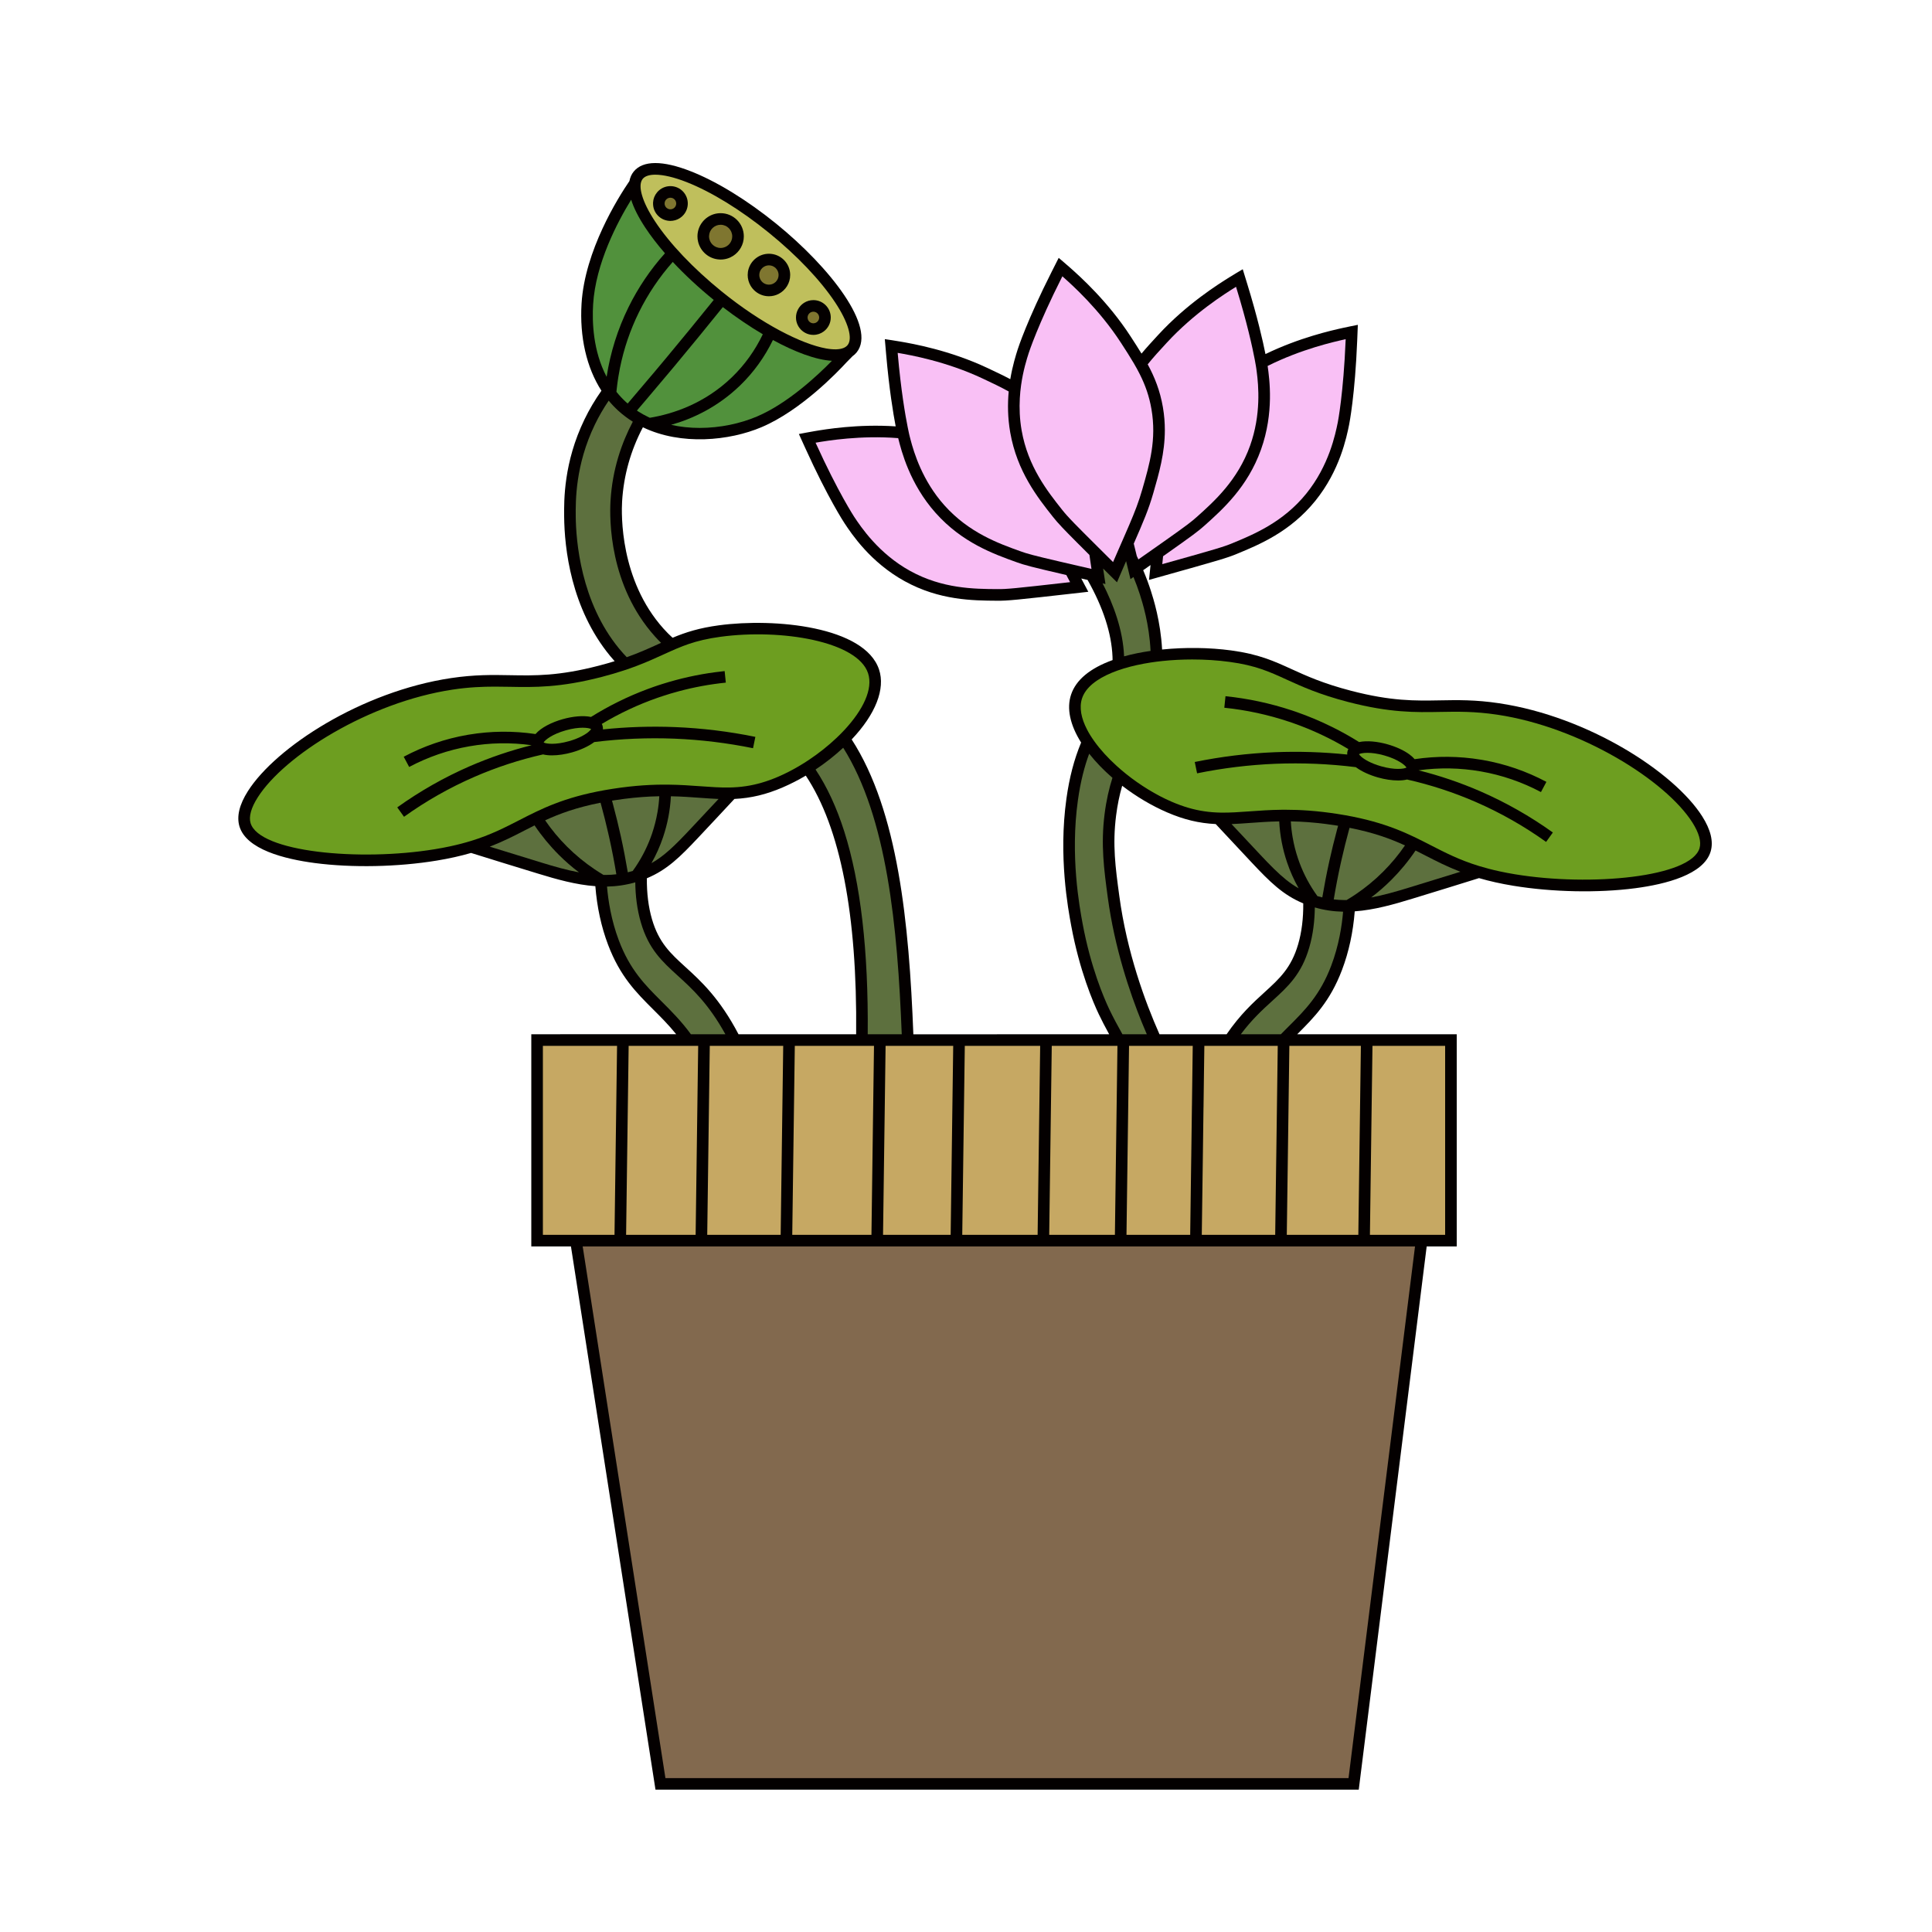
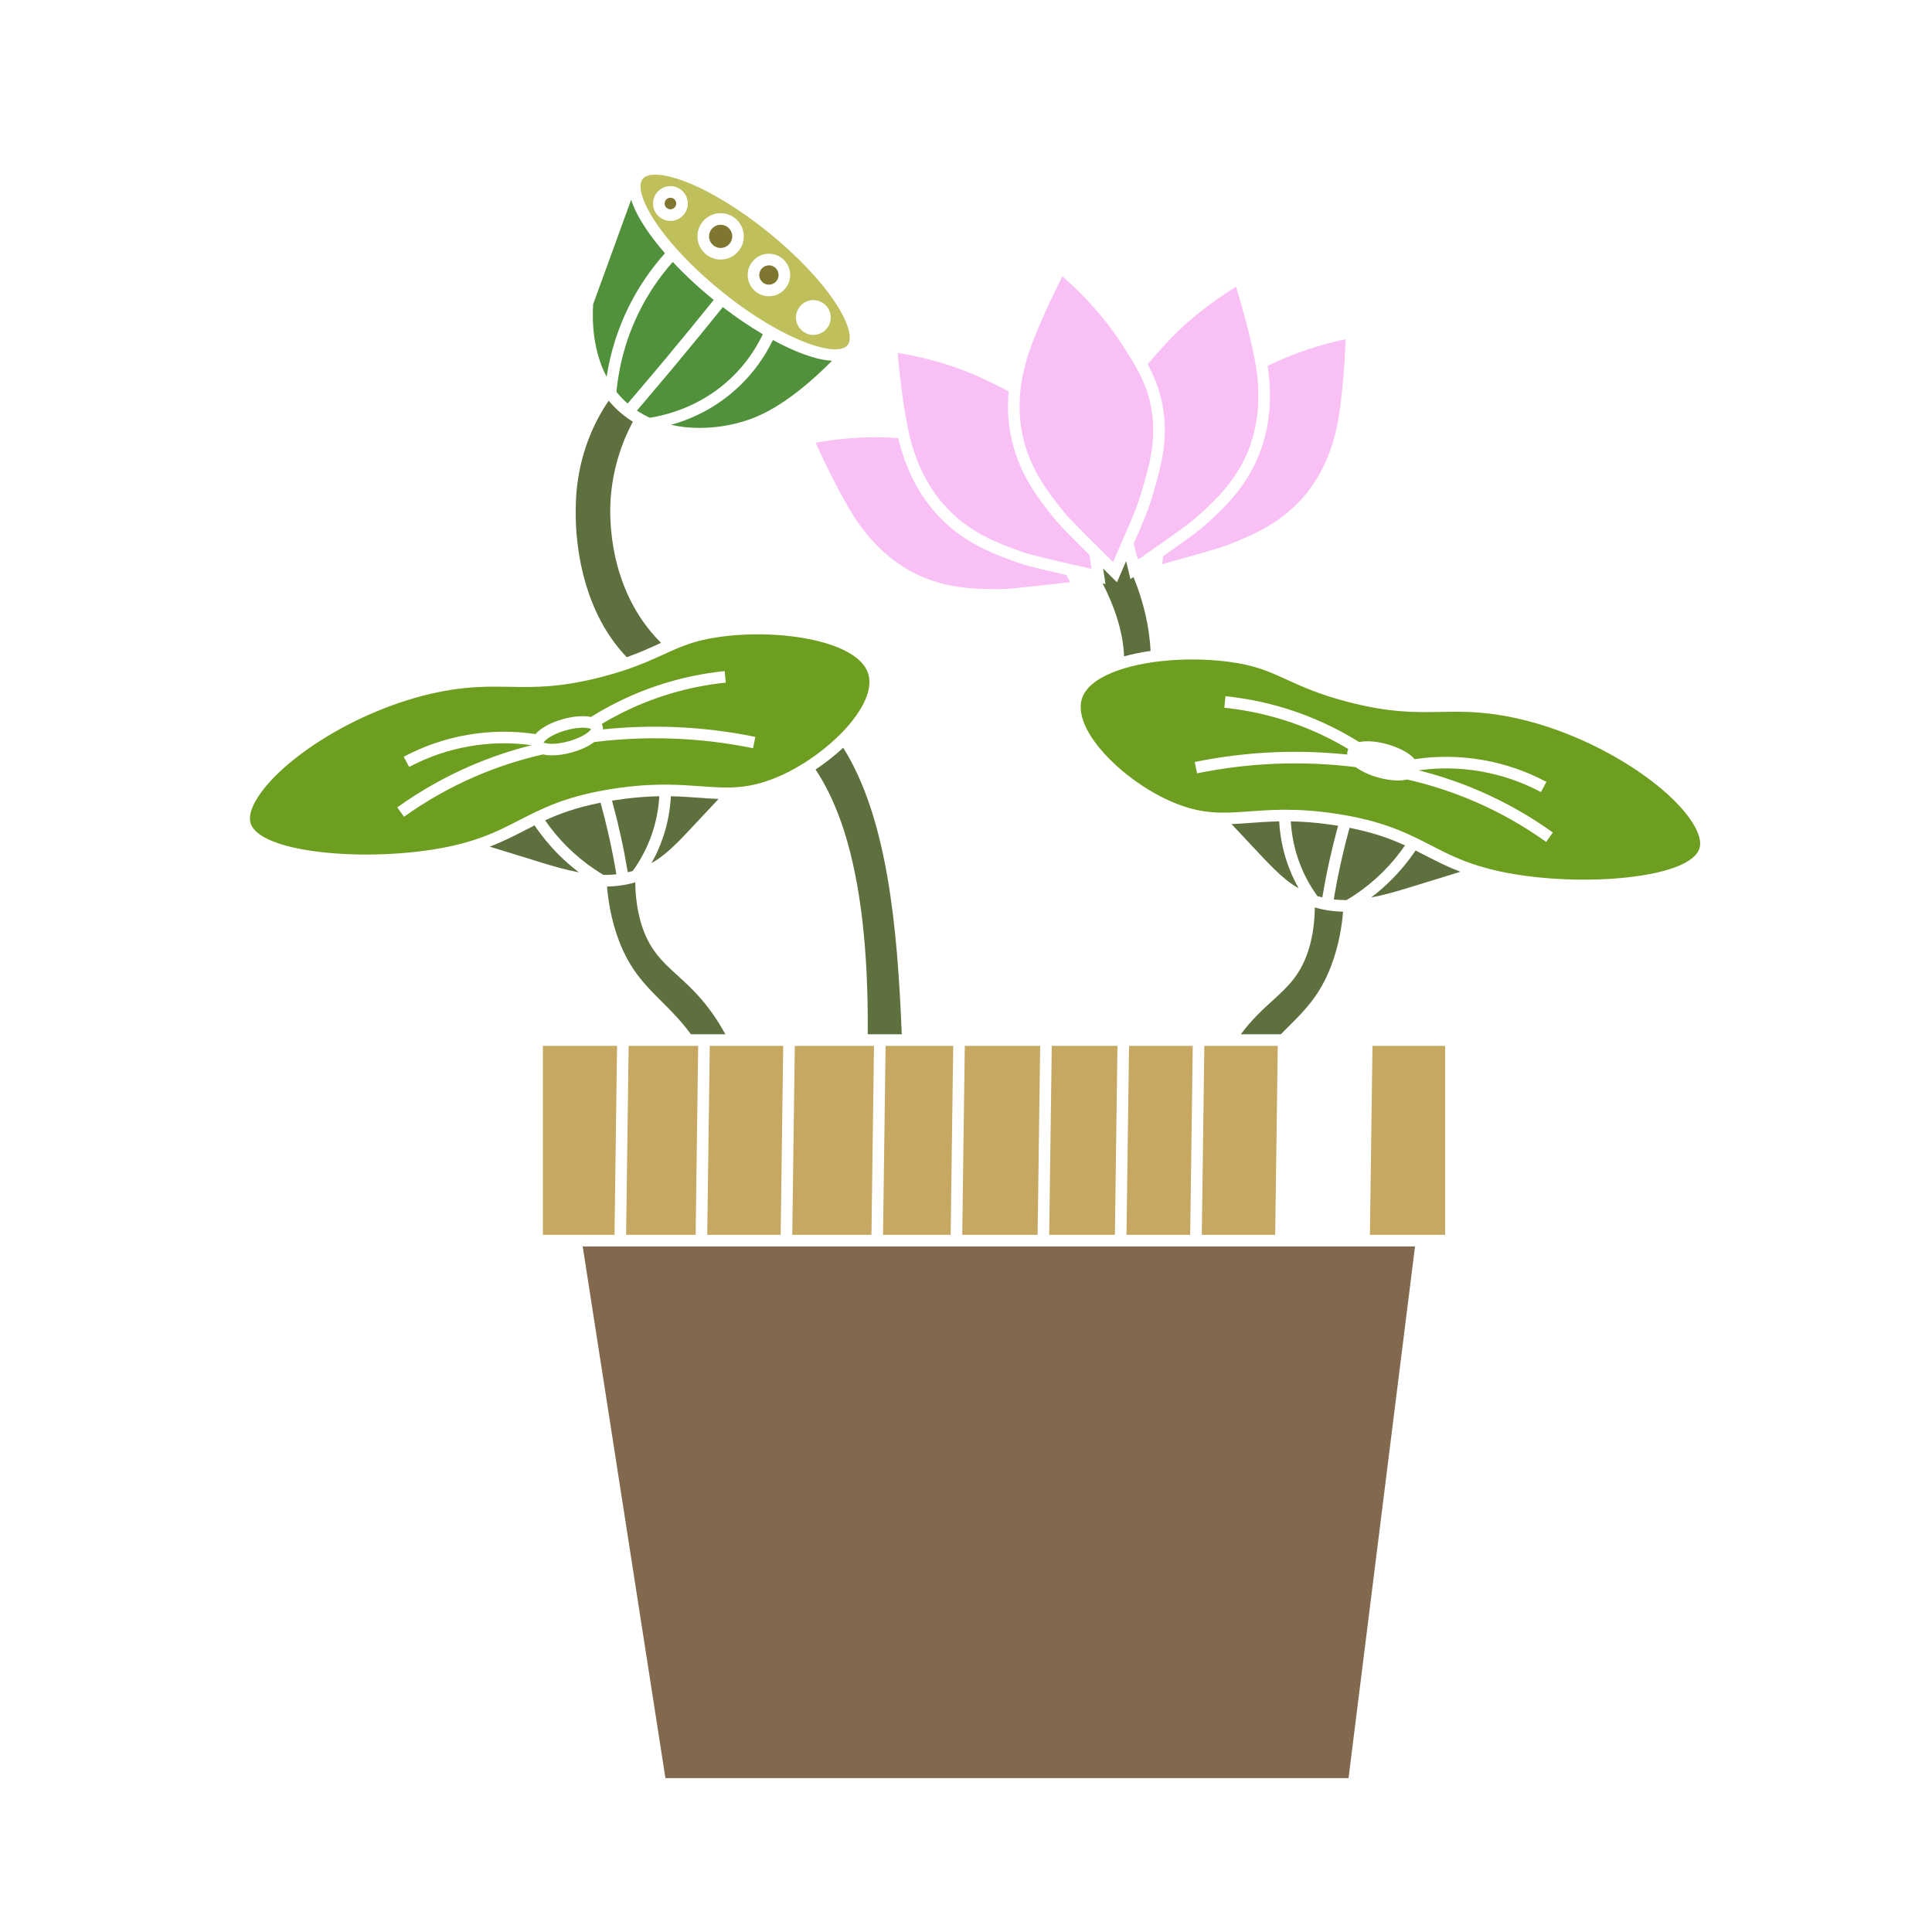
<svg xmlns="http://www.w3.org/2000/svg" version="1.1" x="0px" y="0px" viewBox="0 0 1000 1000" style="enable-background:new 0 0 1000 1000;" xml:space="preserve">
  <style type="text/css">
	.st0{fill:#040000;}
	.st1{fill:#5D703E;}
	.st2{fill:#C6A863;}
	.st3{fill:#6D9E20;}
	.st4{fill:#82694E;}
	.st5{fill:#F9C0F5;}
	.st6{fill:#BFBF5C;}
	.st7{fill:#7F7630;}
	.st8{fill:#51913C;}
</style>
  <g id="图层_1">
</g>
  <g id="图层_3">
    <g>
-       <path class="st0" d="M881.04,422.5c-14.44-22.71-58.73-51.54-105.11-58.5c-12.24-1.84-21.54-1.67-30.53-1.5    c-12.97,0.24-25.22,0.46-46.03-4.94c-14.55-3.78-23.22-7.74-30.87-11.23c-9.09-4.15-16.95-7.74-31.25-9.67    c-11.29-1.52-23.86-1.68-35.75-0.47c-0.79-14.65-4.53-26.37-5.82-30.41c-1.09-3.4-2.42-6.98-3.97-10.64    c1.33-0.93,2.6-1.82,3.81-2.67c-0.11,1.07-0.22,2.17-0.34,3.31l-0.45,4.38l4.24-1.19c32.68-9.15,36.15-10.18,41.2-12.27    c11.65-4.81,27.61-11.41,40.58-27.4c12.74-15.71,16.23-32.98,17.55-39.48c0.12-0.61,3.05-15.35,4.19-43.64l0.32-8.04l-3.74,0.75    c-1.02,0.2-2.47,0.5-4.21,0.89c-5.69,1.27-22.27,4.97-39.86,13.49c-1.35-6.78-4.15-19.13-9.4-36.22l-2.36-7.69l-3.28,1.95    c-0.89,0.53-2.16,1.29-3.67,2.24c-5.43,3.39-21.96,13.7-36.72,29.7c-3.07,3.33-6,6.51-8.73,9.77c-1.75-2.88-3.62-5.77-5.56-8.76    c-11.83-18.27-26.38-31.23-31.16-35.49c-1.33-1.18-2.45-2.15-3.24-2.82l-2.9-2.48l-3.63,7.18    c-12.77,25.26-17.39,39.56-17.58,40.16c-0.92,2.89-2.67,8.38-3.85,15.45c-3.74-1.98-7.66-3.83-11.74-5.75    c-19.69-9.28-38.88-12.62-45.19-13.71c-1.75-0.3-3.22-0.54-4.24-0.69l-3.77-0.57l0.7,8.02c1.56,17.83,3.62,30.34,4.92,37.13    c-19.55-1.3-36.35,1.52-42.12,2.49c-1.75,0.29-3.21,0.56-4.23,0.76l-3.75,0.71l3.33,7.33c11.69,25.78,19.95,38.33,20.3,38.86    c3.66,5.53,13.39,20.22,31.11,29.98c18.03,9.94,35.29,10.04,47.9,10.12c5.47,0.04,9.06-0.31,42.79-4.13l4.38-0.5l-2.07-3.89    c-0.55-1.03-1.08-2.03-1.58-2.99c1.05,0.24,2.14,0.49,3.27,0.75c8.05,14.24,12.39,27.59,12.9,39.72c0.02,0.59,0.04,1.18,0.04,1.76    c-11.7,4.24-18.93,10.24-21.48,17.86c-2.38,7.1-0.58,15.65,5.19,24.83c-3.65,8.79-6.07,18.08-7.61,29.07    c-4.17,29.83,0.84,56.88,2.49,65.77c4.33,23.35,11.4,39.74,14.24,45.71c1.49,3.13,3.3,6.63,5.4,10.45H472.75    c-2.23-57.49-7.85-115.34-31.92-152.62c12.37-13.05,17.52-26.16,14.15-36.22c-7.44-22.2-53.84-26.76-82.86-22.85    c-10.19,1.37-17.14,3.58-24,6.45c-1.59-1.44-3.16-3.03-4.7-4.74c-22.62-25.22-21.81-59.27-21.42-65.85    c0.8-13.39,4.41-26.29,10.76-38.36c19.8,9.54,44.81,6.99,61.42-0.06c20.25-8.59,39.21-28.36,44.08-33.67    c1.01-1.02,2.01-2.05,3.02-3.07c0.8-0.56,1.51-1.22,2.12-1.97c10.43-12.86-13.66-43.91-41.63-66.59    c-15.02-12.18-30.68-21.8-44.09-27.09C343,82.92,332.75,82.96,328,88.81c-1.11,1.37-1.85,3.02-2.21,4.91    c-5.88,8.6-23.09,35.96-24.78,63.43c-1.06,17.25,2.59,33.16,10.29,45.09c-3.34,4.72-6.28,9.69-8.76,14.82    c-10.81,22.3-10.62,41.92-10.54,50.3c0.16,16.34,3.46,47.45,23.81,72.17c0.76,0.92,1.53,1.82,2.33,2.7    c-2.61,0.81-5.31,1.57-8.15,2.31c-20.81,5.41-33.06,5.18-46.03,4.94c-8.99-0.17-18.28-0.33-30.53,1.5    c-46.38,6.96-90.67,35.79-105.11,58.5c-4.44,6.98-5.91,13.11-4.39,18.23c3.55,11.93,23.19,16.92,39.03,19    c19.29,2.53,42.9,2.06,63.16-1.28c6.41-1.06,12.21-2.35,17.7-3.95c10.35,3.26,22.17,6.88,34.66,10.7    c9.5,2.91,19.56,5.78,29.67,6.5c0.86,10.83,3.06,21.01,6.57,30.28c6.21,16.41,14.55,24.73,23.37,33.53    c3.93,3.92,7.95,7.93,11.91,12.83H275v109.82h20.52l43.76,281.18h364.01l35.16-281.18H754V535.34h-82.57    c8.76-8.74,17.04-17.05,23.21-33.35c3.51-9.27,5.72-19.44,6.57-30.28c10.11-0.72,20.17-3.59,29.67-6.5    c12.48-3.82,24.29-7.44,34.66-10.7c5.48,1.6,11.28,2.89,17.7,3.95c20.26,3.33,43.87,3.81,63.16,1.28    c15.84-2.08,35.47-7.07,39.03-19C886.95,435.61,885.48,429.48,881.04,422.5z M337.46,475.76c-1.83-6.3-2.72-13.41-2.64-21.17    c10.46-4.36,17.17-11,26.74-21.2c6.66-7.09,12.97-13.81,18.57-19.86c8.67-0.42,16.48-2.3,25.15-6.04    c3.91-1.69,7.87-3.71,11.79-6.03c17.9,26.9,26.67,71.9,26.07,133.88h-60.88c-9.79-18.71-19.56-27.61-27.45-34.79    C347.11,493.53,341.02,487.98,337.46,475.76z M577.69,422.13c0.69-5.43,1.72-10.51,3.15-15.42c7.3,5.6,15.27,10.33,23.26,13.78    c8.67,3.74,16.48,5.62,25.15,6.04c5.61,6.05,11.91,12.77,18.57,19.86c9.57,10.19,16.28,16.84,26.74,21.2    c0.08,7.76-0.81,14.87-2.64,21.17c-3.56,12.23-9.65,17.77-17.35,24.79c-5.94,5.41-12.64,11.51-19.69,21.79h-34.73    c-7.49-16.87-16.89-42.49-20.81-71.66C577.34,448.92,575.77,437.27,577.69,422.13z" />
      <g>
-         <path class="st1" d="M563.76,390.12c-2.37,6.41-4.45,14.15-5.84,24.12c-4.04,28.86,0.84,55.19,2.44,63.84     c4.21,22.65,11.03,38.47,13.76,44.22c2.03,4.25,4.45,8.78,6.86,13.04h12.61c-0.86-1.98-1.75-4.11-2.66-6.35     c-6.05-14.96-14.02-38.29-17.55-64.51c-1.96-14.59-3.66-27.19-1.65-43.1c0.92-7.26,2.35-13.38,4.07-18.78     C571.25,398.65,567.16,394.44,563.76,390.12z" />
        <path class="st1" d="M662.12,425.15c-5.51,0.1-10.43,0.46-15.11,0.8c-3.31,0.24-6.47,0.47-9.57,0.59     c4.49,4.81,9.4,10.04,14.75,15.74c5.33,5.68,9.47,9.84,13.45,13.04c2.17,1.75,4.3,3.2,6.54,4.46c-2.42-4.29-4.44-8.79-6.02-13.48     C663.85,439.44,662.49,432.35,662.12,425.15z" />
        <path class="st1" d="M698.18,429.75c-1.33,4.85-2.55,9.75-3.66,14.64c-0.21,0.86-0.4,1.73-0.59,2.59     c-1.35,6.13-2.56,12.36-3.58,18.55c1.73,0.2,3.46,0.31,5.19,0.33c0.49,0.01,0.98,0.01,1.47,0c1.56-0.93,3.1-1.9,4.6-2.91     c5.13-3.45,9.91-7.38,14.27-11.74c4.18-4.17,7.99-8.74,11.33-13.62c-7.63-3.5-16.3-6.67-28.68-9.11     C698.4,428.9,698.29,429.32,698.18,429.75z" />
        <path class="st1" d="M691.3,427.21c-6.9-1.08-13.01-1.65-18.52-1.92c-1.6-0.07-3.15-0.12-4.66-0.15c0.16,2.8,0.48,5.59,0.96,8.34     c0,0.01,0,0.02,0.01,0.03c0.62,3.61,1.52,7.17,2.69,10.65c0,0.01,0,0.01,0,0.02c0.03,0.07,0.05,0.13,0.07,0.2     c2.05,6.1,4.9,11.87,8.48,17.21v0.01c0.5,0.75,1.02,1.5,1.56,2.23c0.84,0.25,1.69,0.47,2.53,0.67     c1.06-6.27,2.28-12.59,3.65-18.81c1.19-5.37,2.5-10.76,3.94-16.1c0-0.01,0-0.02,0-0.02c0.19-0.72,0.39-1.44,0.59-2.15     c-0.36-0.06-0.72-0.12-1.09-0.18L691.3,427.21z" />
        <polygon class="st2" points="543.64,596.76 543.56,602.76 543.07,639.16 577.07,639.16 577.56,602.76 577.64,596.76      578.37,542.85 578.39,541.34 577.5,541.34 544.39,541.34    " />
        <path class="st1" d="M347.25,412.15c-0.37,7.2-1.73,14.3-4.04,21.15c-1.58,4.69-3.59,9.2-6.02,13.48     c6.33-3.55,11.76-8.72,19.99-17.5c5.35-5.7,10.26-10.93,14.75-15.74c-3.1-0.12-6.26-0.35-9.57-0.59     C357.68,412.61,352.76,412.25,347.25,412.15z" />
        <path class="st1" d="M311.19,416.75c-0.11-0.42-0.22-0.85-0.34-1.27h-0.01c-12.38,2.44-21.06,5.61-28.68,9.12     c3.35,4.88,7.16,9.45,11.33,13.61c4.36,4.35,9.14,8.28,14.27,11.73c1.51,1.02,3.04,1.99,4.61,2.92c0.49,0.01,0.97,0.01,1.46,0     c1.74-0.02,3.46-0.13,5.19-0.33c-1.02-6.19-2.23-12.42-3.58-18.55c-0.19-0.85-0.38-1.69-0.58-2.54v-0.01     C313.75,426.53,312.52,421.61,311.19,416.75z" />
        <polygon class="st2" points="498.55,602.76 498.06,639.16 537.07,639.16 537.56,602.76 537.64,596.76 538.39,541.34      499.38,541.34 498.63,596.76    " />
        <path class="st1" d="M737.85,442.85c-1.72-0.88-3.43-1.76-5.16-2.62h-0.01c-3.68,5.47-7.9,10.58-12.56,15.23     c-3.26,3.26-6.74,6.29-10.42,9.07c6.31-1.17,12.74-3.01,19.42-5.06c9.73-2.98,18.64-5.71,26.76-8.24     C749.03,448.59,743.4,445.7,737.85,442.85z" />
        <polygon class="st2" points="325.39,541.34 324.64,596.76 324.56,602.76 324.07,639.16 360.06,639.16 360.55,602.76      360.63,596.76 361.22,552.82 361.38,541.34 354.5,541.34    " />
        <path class="st1" d="M350.77,504.98c-8.07-7.35-15.04-13.7-19.07-27.55c-1.97-6.77-2.8-13.82-2.88-20.74     c-4.92,1.43-9.78,2.1-14.63,2.2c0.62,7.28,2.17,17.42,6.16,27.97c5.75,15.19,13.64,23.06,21.99,31.38     c5.06,5.05,10.23,10.2,15.28,17.1h17.84C366.71,519.48,358.29,511.82,350.77,504.98z" />
        <path class="st3" d="M879.68,439.01c0.99-3.33-0.29-7.92-3.7-13.29c-13.79-21.7-57.64-49.29-100.94-55.79     c-11.74-1.76-20.78-1.6-29.52-1.44c-12.81,0.24-26.05,0.48-47.65-5.13c-15.06-3.91-23.98-7.99-31.86-11.58     c-9.01-4.12-16.14-7.37-29.56-9.18c-6.26-0.85-12.81-1.26-19.34-1.26c-5.22,0-10.43,0.27-15.46,0.8     c-2.04,0.21-4.05,0.47-6.01,0.77c-4.95,0.76-9.64,1.79-13.91,3.08c-2.21,0.67-4.3,1.41-6.25,2.22c-7.9,3.27-13.55,7.68-15.4,13.2     c-1.59,4.75-0.46,10.36,2.57,16.19c1.03,2.01,2.3,4.04,3.76,6.07c3.1,4.34,7.07,8.68,11.59,12.77c1.56,1.41,3.18,2.79,4.85,4.14     c7.26,5.81,15.48,10.89,23.62,14.4c6.15,2.65,11.55,4.14,16.66,4.91c3,0.46,5.91,0.67,8.81,0.72c4.75,0.08,9.49-0.27,14.64-0.64     c5.17-0.37,10.63-0.77,16.83-0.84c0.63-0.01,1.26-0.01,1.9-0.01c7.61,0,16.33,0.52,26.91,2.16c1.44,0.22,2.85,0.46,4.21,0.7     c21.32,3.8,32.92,9.76,44.16,15.53c7.55,3.88,14.83,7.62,24.89,10.72c3.3,1.01,6.9,1.96,10.9,2.82c2.45,0.53,5.05,1.02,7.83,1.48     C823.45,458.99,875.21,454.02,879.68,439.01z M800.26,435.77c-11.38-8.15-23.64-15.11-36.45-20.68     c-11.42-4.97-23.35-8.87-35.51-11.61h-0.01c-1.4,0.34-2.97,0.49-4.65,0.49c-3.27,0-6.93-0.58-10.36-1.55     c-4.43-1.25-8.45-3.1-11.32-5.2c-0.06-0.04-0.11-0.08-0.17-0.13c0,0,0-0.01-0.01-0.01c-13.79-1.72-27.79-2.31-41.65-1.75     c-13.58,0.56-27.21,2.22-40.52,4.94l-1.21-5.87c13.63-2.79,27.58-4.5,41.48-5.06c12.45-0.5,25.01-0.1,37.44,1.2     c-0.07-0.74,0.03-1.37,0.17-1.85c0.1-0.35,0.23-0.68,0.39-0.99c-9.13-5.48-18.82-10.03-28.86-13.53     c-0.59-0.21-1.19-0.41-1.79-0.61c0,0-0.01,0-0.02,0c-10.86-3.64-22.12-6.07-33.51-7.24l0.04-0.4l0.57-5.57     c11.69,1.2,23.26,3.68,34.41,7.38c0.01,0,0.03,0.01,0.04,0.01c0.75,0.25,1.49,0.5,2.23,0.76c6.32,2.2,12.5,4.8,18.5,7.78h0.01     c4.79,2.36,9.45,4.98,13.97,7.81c4.09-0.87,9.61-0.28,14.65,1.15c4.43,1.25,8.46,3.09,11.33,5.19c1.18,0.86,2.08,1.71,2.76,2.51     c11.42-1.7,22.96-1.61,34.35,0.28c0.05,0,0.09,0.01,0.14,0.03c0.01-0.01,0.01-0.01,0.02,0c0.27,0.04,0.53,0.08,0.8,0.13     c11.5,2.01,22.56,5.81,32.89,11.31l-0.49,0.93l-2.33,4.36c-9.76-5.19-20.23-8.79-31.1-10.69c-10.69-1.87-21.53-2.06-32.27-0.57     c10.94,2.73,21.67,6.38,31.98,10.86c13.2,5.75,25.84,12.92,37.55,21.32L800.26,435.77z" />
        <path class="st3" d="M294.47,383.64c5.48-1.54,8.91-3.67,10.53-5.16l-0.02-0.12c0.05-0.01,0.11-0.01,0.16-0.02     c0.41-0.38,0.68-0.72,0.83-0.98c-1.28-0.71-5.98-1.36-13.09,0.65c-7.12,2.01-10.78,5.01-11.5,6.29     C282.66,385.01,287.35,385.65,294.47,383.64z" />
        <path class="st3" d="M243.89,435.23c10.06-3.1,17.34-6.84,24.89-10.72c11.25-5.77,22.85-11.73,44.16-15.53     c1.37-0.24,2.77-0.47,4.22-0.7c11.47-1.78,20.76-2.24,28.81-2.15c6.2,0.07,11.66,0.47,16.82,0.84c5.15,0.37,9.89,0.72,14.64,0.64     c2.9-0.05,5.81-0.26,8.81-0.72c5.11-0.77,10.51-2.26,16.66-4.91c3.54-1.53,7.1-3.35,10.59-5.41c1.73-1.01,3.44-2.09,5.12-3.21     c5.17-3.44,10.07-7.33,14.4-11.44c1.5-1.41,2.92-2.86,4.28-4.32c9.33-10.11,14.76-20.95,12-29.19     c-5.5-16.41-44.66-23.09-76.37-18.81c-6.71,0.9-11.84,2.17-16.43,3.72c-1.02,0.35-2.02,0.71-3,1.09     c-2.19,0.83-4.29,1.74-6.44,2.7c-1.21,0.54-2.43,1.09-3.69,1.67c-4.15,1.89-8.59,3.92-14.07,5.99c-2.01,0.76-4.15,1.52-6.48,2.28     c-3.36,1.11-7.09,2.21-11.3,3.31c-21.61,5.61-34.85,5.37-47.65,5.13c-2.54-0.04-5.11-0.09-7.76-0.09     c-6.47,0-13.44,0.28-21.77,1.53c-43.3,6.5-87.15,34.09-100.93,55.79c-3.42,5.37-4.7,9.96-3.71,13.29     c4.47,15.01,56.23,19.98,95.47,13.52c2.78-0.46,5.39-0.95,7.84-1.48C237,437.19,240.6,436.25,243.89,435.23z M209.12,422.77     l-3.5-4.87c11.72-8.4,24.35-15.57,37.55-21.32c10.32-4.48,21.06-8.13,31.99-10.86c-10.74-1.49-21.59-1.3-32.27,0.57     c-10.88,1.9-21.34,5.5-31.11,10.69l-2.32-4.36l-0.5-0.93c10.33-5.5,21.4-9.3,32.89-11.31c0.29-0.05,0.57-0.1,0.86-0.14     c11.43-1.91,23-2.01,34.47-0.3c2.85-3.34,8.44-6.12,14.07-7.7c5.04-1.43,10.56-2.02,14.65-1.15c4.53-2.83,9.2-5.45,13.99-7.81     c5.03-2.5,10.19-4.73,15.45-6.68c1.01-0.38,2.02-0.74,3.04-1.1c0.74-0.26,1.48-0.51,2.23-0.76c0.01,0,0.01,0,0.02-0.01     c0.79-0.26,1.58-0.51,2.38-0.76c8.89-2.8,18.03-4.83,27.27-6.05c1.59-0.22,3.19-0.41,4.79-0.57l0.16,1.57l0.41,4l0.04,0.4     c-8.18,0.84-16.29,2.32-24.22,4.44c-3.03,0.8-6.02,1.7-8.99,2.69c0.04,0.02,0.09,0.04,0.14,0.06c-0.15,0.01-0.3,0.03-0.45,0.05     c-0.6,0.2-1.2,0.4-1.8,0.61c-10.05,3.5-19.74,8.05-28.87,13.53c0.17,0.31,0.3,0.64,0.4,0.99c0.17,0.62,0.23,1.23,0.2,1.84     c12.41-1.3,24.96-1.69,37.4-1.19c13.9,0.56,27.86,2.27,41.48,5.06l-1.2,5.87c-13.31-2.72-26.95-4.38-40.52-4.94     c-13.87-0.56-27.87,0.03-41.66,1.75c-3.03,2.28-7.25,4.14-11.49,5.34c-3.44,0.97-7.09,1.55-10.37,1.55     c-1.68,0-3.26-0.15-4.66-0.49c-12.15,2.74-24.1,6.64-35.5,11.61C232.75,407.66,220.49,414.62,209.12,422.77z" />
        <polygon class="st4" points="631.53,645.16 625.52,645.16 611.12,645.16 605.12,645.16 403.64,645.16 397.62,645.16      384.01,645.16 378.01,645.16 301.6,645.16 344.42,920.34 698,920.34 732.41,645.16    " />
        <path class="st1" d="M318.08,414.21l-0.21,0.03c-0.37,0.06-0.74,0.12-1.1,0.18c0.02,0.01,0.02,0.03,0.02,0.05     c0.03,0.07,0.05,0.14,0.06,0.22c0.18,0.63,0.35,1.26,0.51,1.89v0.01c1.44,5.33,2.75,10.73,3.94,16.1     c1.37,6.21,2.59,12.53,3.65,18.81c0.84-0.19,1.69-0.42,2.53-0.67c0.54-0.73,1.06-1.48,1.56-2.23v-0.01     c3.58-5.34,6.43-11.11,8.49-17.21c0.01-0.04,0.02-0.07,0.04-0.11c0-0.01,0-0.01,0-0.02c1.18-3.53,2.1-7.14,2.73-10.79     c0.01-0.03,0.01-0.05,0.02-0.08c0.47-2.72,0.78-5.47,0.93-8.24c-1.51,0.03-3.06,0.08-4.66,0.15     C331.08,412.56,324.98,413.13,318.08,414.21z" />
        <path class="st5" d="M470.76,225.47c0.14,0.56,0.3,1.2,0.49,1.92c1.85,7.07,6.22,21.45,17.56,34.15     c12.69,14.22,28.11,19.76,39.37,23.8c3.51,1.26,6.3,2.06,20.09,5.27c2.25,0.53,4.8,1.12,7.7,1.79c0.84,0.19,1.7,0.39,2.6,0.59     c1.97,0.46,4.09,0.95,6.37,1.47c-0.18-1.2-0.35-2.35-0.51-3.46c-0.19-1.31-0.37-2.56-0.54-3.76c-2.52-2.51-4.66-4.64-6.48-6.47     c-3.45-3.46-5.78-5.84-7.49-7.64c-2.4-2.52-3.59-3.94-4.92-5.61c-7.83-9.88-18.56-23.41-22.11-43.69     c-1.34-7.67-1.37-14.88-0.79-21.21c-4.16-2.31-8.61-4.41-13.46-6.69c-18.96-8.93-37.55-12.17-43.66-13.23     c-0.12-0.02-0.23-0.04-0.34-0.06l0.03,0.38c1.68,19.09,3.92,31.99,5.17,38.19C470.39,223.99,470.75,225.43,470.76,225.47z" />
-         <path class="st3" d="M716.5,391.01c-7.12-2.01-11.81-1.36-13.09-0.65c0.15,0.27,0.42,0.6,0.83,0.98     c0.05,0.01,0.11,0.01,0.16,0.02l-0.02,0.12c1.62,1.49,5.05,3.62,10.53,5.16c7.11,2.01,11.81,1.37,13.09,0.65     C727.28,396.02,723.61,393.02,716.5,391.01z" />
        <path class="st5" d="M623.53,271.98c-3.31,2.96-5.86,4.91-21.52,15.93c-0.13,1.31-0.27,2.67-0.41,4.09     c28.45-7.96,31.76-8.97,36.29-10.84c11.06-4.57,26.2-10.83,38.21-25.63c11.81-14.57,15.09-30.79,16.33-36.89     c0.03-0.15,2.95-14.95,4.07-42.69l0.02-0.38c-0.11,0.02-0.23,0.05-0.34,0.07c-5.73,1.28-22.56,5.03-40.06,13.78     c0.02,0.09,0.03,0.15,0.03,0.18c0.92,6.57,3.36,24.01-3.45,43.07C645.78,252.05,632.92,263.57,623.53,271.98z" />
        <path class="st5" d="M586.88,188.06c-2-3.42-4.23-6.86-6.62-10.55c-11.39-17.58-25.49-30.14-30.12-34.26     c-0.08-0.08-0.17-0.16-0.25-0.23l-0.17,0.33c-12.53,24.78-17.18,39.14-17.22,39.28c-1.02,3.16-2.92,9.13-3.99,16.8     c-0.29,2.11-0.52,4.34-0.65,6.68c-0.28,5.13-0.1,10.77,0.94,16.69c3.28,18.78,13.47,31.61,20.9,40.99     c1.53,1.93,2.9,3.51,6.53,7.25c1.26,1.29,2.79,2.84,4.7,4.76c0.48,0.48,0.99,0.99,1.53,1.53c1.98,1.98,4.31,4.3,7.08,7.06     c1.96,1.95,4.15,4.12,6.58,6.54c1.19-2.73,2.27-5.23,3.27-7.51c0.39-0.89,0.76-1.74,1.13-2.57c0.06-0.13,0.11-0.26,0.17-0.39     c0.61-1.4,1.19-2.72,1.73-3.97c0.74-1.68,1.41-3.24,2.04-4.71c3-7.01,4.93-12,6.76-18.36c3.84-13.32,7.47-25.9,4.78-41.6     c-1.16-6.8-3.22-12.47-5.93-17.9v-0.01C589.09,191.94,588.02,190.01,586.88,188.06z" />
        <polygon class="st2" points="584.44,541.34 584.39,541.34 584.24,552.58 583.64,596.76 583.56,602.76 583.07,639.16      605.14,639.16 611.14,639.16 616.04,639.16 616.53,602.76 616.62,596.76 616.63,595.36 616.64,595.3 616.94,572.36      616.95,572.17 617.36,541.34 602.91,541.34 596.28,541.34    " />
        <path class="st1" d="M695.18,471.89c-4.85-0.1-9.7-0.77-14.63-2.2c-0.08,6.93-0.91,13.98-2.88,20.74     c-4.03,13.85-11,20.2-19.07,27.55c-5.1,4.64-10.61,9.66-16.36,17.36h20.72c1.36-1.4,2.73-2.75,4.08-4.1     c8.35-8.32,16.24-16.19,21.99-31.38C693.02,489.31,694.57,479.17,695.18,471.89z" />
        <polygon class="st2" points="631.8,639.16 660.04,639.16 660.53,602.76 660.62,596.76 661.3,545.99 661.36,541.34 657.38,541.34      638.08,541.34 631.03,541.34 623.37,541.34 623.16,556.45 622.99,569.42 622.94,573.18 622.93,573.19 622.62,596.76      622.54,602.76 622.04,639.16 625.79,639.16    " />
        <path class="st1" d="M595.53,336.91c-0.68-14.02-4.25-25.2-5.56-29.31c-0.97-3.02-2.09-6.02-3.29-8.93l-1.56,1.09l-1.03-4.29     c-0.43-1.76-0.83-3.44-1.22-5.03c-0.92,2.12-1.91,4.42-2.98,6.9l-1.74,4.05l-3.13-3.1c-1.42-1.41-2.77-2.75-4.04-4.01     c0.17,1.17,0.36,2.39,0.55,3.65l0.66,4.35l-1.49-0.34c5.66,10.99,10.56,24.21,11.12,37.69v0.09     C586.16,338.52,590.78,337.59,595.53,336.91z" />
        <path class="st1" d="M436.44,387.03c-4.33,4.04-9.18,7.86-14.31,11.27c5.95,8.95,10.91,19.65,14.86,32.06     c8.47,26.63,12.53,61.83,12.14,104.98h17.61C464.56,479.45,459.15,423.15,436.44,387.03z" />
        <path class="st6" d="M397.97,120.46c-14.55-11.81-29.65-21.1-42.5-26.17c-6.49-2.56-12.14-3.87-16.29-3.87     c-3.08,0-5.34,0.72-6.52,2.17c-0.14,0.18-0.27,0.37-0.38,0.57c-1,1.74-0.97,4.44,0,7.81c1.08,3.81,3.38,8.48,6.75,13.59     c7.61,11.53,19.82,24.38,34.38,36.19c21.09,17.11,41.62,27.34,54.12,29.6c3.87,0.7,6.98,0.63,9.09-0.24     c0.88-0.36,1.58-0.86,2.1-1.5c2.77-3.41,0.33-11.83-6.36-21.96C424.74,145.11,412.53,132.26,397.97,120.46z M353.87,111.15     c-0.26,0.31-0.55,0.61-0.86,0.89c-1.36,1.22-3.02,1.98-4.79,2.21c-0.4,0.06-0.8,0.09-1.2,0.09c-0.17,0-0.34-0.01-0.51-0.02     c-2.4-0.13-4.61-1.19-6.21-2.98c-1.4-1.56-2.19-3.51-2.27-5.58c-0.03-0.31-0.03-0.61-0.01-0.92c0.1-1.93,0.81-3.74,2.03-5.2     c0.28-0.36,0.6-0.69,0.95-1.01c3.69-3.31,9.4-3,12.71,0.7C356.74,102.72,356.73,107.78,353.87,111.15z M379.44,132.46     c-1.86,1.19-4.07,1.88-6.44,1.88c-0.24,0-0.47-0.01-0.71-0.03c-5.31-0.3-9.71-4.1-10.94-9.12c-0.23-0.91-0.35-1.87-0.35-2.85     c0-1.59,0.31-3.12,0.88-4.51c1.79-4.39,6.1-7.49,11.12-7.49c6.62,0,12,5.38,12,12C385,126.58,382.78,130.32,379.44,132.46z      M403.03,152.12c-1.51,0.78-3.21,1.22-5.03,1.22c-1.26,0-2.48-0.22-3.61-0.61c-2.53-0.88-4.64-2.66-5.95-4.96     c-0.91-1.6-1.44-3.46-1.44-5.43c0-1.11,0.16-2.17,0.47-3.18c1.37-4.52,5.57-7.82,10.53-7.82c6.07,0,11,4.93,11,11     C409,146.59,406.57,150.29,403.03,152.12z M426.36,171.56c-1.49,1.12-3.35,1.78-5.36,1.78c-0.76,0-1.49-0.09-2.2-0.27     c-2.66-0.67-4.85-2.53-5.98-4.98c-0.53-1.14-0.82-2.41-0.82-3.75c0-1.42,0.33-2.77,0.93-3.97c1.46-2.98,4.53-5.03,8.07-5.03     c4.97,0,9,4.03,9,9C430,167.29,428.57,169.92,426.36,171.56z" />
-         <path class="st7" d="M421,161.34c-1.65,0-3,1.34-3,3c0,0.09,0,0.18,0.02,0.27c0.13,1.53,1.42,2.73,2.98,2.73     c0.09,0,0.18,0,0.27-0.02c1.53-0.13,2.73-1.42,2.73-2.98C424,162.68,422.66,161.34,421,161.34z" />
        <path class="st7" d="M347,102.34c-0.71,0-1.43,0.25-2,0.76c-0.13,0.11-0.24,0.24-0.35,0.37c-0.38,0.48-0.61,1.07-0.64,1.7     c-0.05,0.8,0.22,1.57,0.76,2.17c1.1,1.23,3,1.33,4.24,0.23c0.09-0.08,0.18-0.17,0.25-0.26c0.99-1.12,1-2.83-0.02-3.98     C348.65,102.67,347.83,102.34,347,102.34z" />
        <path class="st1" d="M271.52,429.85c-5.54,2.85-11.18,5.74-18.02,8.38c8.12,2.53,17.02,5.26,26.75,8.24     c6.67,2.05,13.11,3.89,19.42,5.06c-3.68-2.78-7.16-5.81-10.42-9.07c-4.66-4.65-8.88-9.77-12.56-15.24     C274.96,428.09,273.25,428.96,271.52,429.85z" />
        <path class="st7" d="M398,137.34c-2.75,0-5,2.24-5,5c0,0.59,0.1,1.15,0.3,1.67c0.59,1.7,2.09,2.98,3.91,3.26     c0.26,0.05,0.52,0.07,0.79,0.07c2.76,0,5-2.25,5-5C403,139.58,400.76,137.34,398,137.34z" />
-         <polygon class="st2" points="703.64,596.76 704.39,541.34 667.37,541.34 666.62,596.76 666.54,602.76 666.04,639.16      703.07,639.16 703.56,602.76    " />
        <polygon class="st2" points="739.21,639.16 748,639.16 748,541.34 710.39,541.34 709.64,596.76 709.56,602.76 709.07,639.16      733.16,639.16    " />
-         <path class="st8" d="M307,157.52c-0.56,9.17-0.05,24.18,6.99,37.52c1.92-12.55,5.72-24.64,11.32-36.03     c4.98-10.11,11.32-19.49,18.87-27.92c-3.91-4.5-7.33-8.95-10.16-13.23c-3.55-5.37-6-10.23-7.33-14.49     C319.52,115.04,308.3,136.38,307,157.52z" />
+         <path class="st8" d="M307,157.52c-0.56,9.17-0.05,24.18,6.99,37.52c1.92-12.55,5.72-24.64,11.32-36.03     c4.98-10.11,11.32-19.49,18.87-27.92c-3.91-4.5-7.33-8.95-10.16-13.23c-3.55-5.37-6-10.23-7.33-14.49     z" />
        <polygon class="st2" points="300.66,639.16 318.07,639.16 318.56,602.76 318.64,596.76 319.39,541.34 281,541.34 281,639.16      294.59,639.16    " />
        <path class="st7" d="M373,116.34c-3.23,0-5.87,2.56-5.99,5.77c-0.01,0.07-0.01,0.15-0.01,0.23c0,3.3,2.69,6,6,6     c0.45,0,0.9-0.05,1.32-0.15c2.68-0.6,4.68-3,4.68-5.85C379,119.03,376.31,116.34,373,116.34z" />
        <polygon class="st2" points="451.55,602.76 451.63,596.76 451.9,576.67 451.98,570.65 452.38,541.34 449.04,541.34      443.05,541.34 411.39,541.34 410.64,596.76 410.56,602.76 410.07,639.16 451.06,639.16    " />
        <path class="st8" d="M349.31,189.26c-0.75,0.9-1.51,1.8-2.27,2.71c-4.13,4.94-8.31,9.9-12.51,14.83c0,0.01-0.01,0.02-0.02,0.03     c-1.62,1.9-3.23,3.8-4.85,5.68c0.27,0.19,0.55,0.37,0.82,0.54c1.69,1.07,3.44,2.04,5.24,2.89c0.22,0.1,0.42,0.2,0.64,0.3     c0,0,0,0,0.01,0c11.63-1.93,28.18-7.16,42.55-21.06c6.55-6.34,11.9-13.79,15.91-22.16c-6.94-4.09-13.97-8.89-20.7-14.06     C365.97,169.09,357.64,179.27,349.31,189.26z" />
        <path class="st1" d="M340.87,333.32c0.43-0.2,0.87-0.4,1.29-0.59c-1.06-1.04-2.13-2.16-3.21-3.36     c-23.6-26.32-23.52-60.39-22.94-70.21c0.97-16.36,5.84-30.11,11.53-40.89c-2.65-1.65-5.18-3.55-7.56-5.72     c-1.8-1.65-3.45-3.38-4.92-5.17c-2.68,3.94-5.06,8.05-7.12,12.3c-10.19,21.04-10.01,39.67-9.94,47.63     c0.12,12.52,2.55,44.24,22.45,68.41c1.3,1.58,2.62,3.06,3.96,4.44C331.05,337.8,336.15,335.47,340.87,333.32z" />
        <path class="st8" d="M348.22,135.57c-7,7.9-12.88,16.66-17.53,26.09c-4.53,9.2-7.81,18.88-9.82,28.9     c-0.29,1.4-0.54,2.8-0.76,4.22c-0.07,0.37-0.13,0.74-0.18,1.11c-0.11,0.63-0.2,1.27-0.28,1.91c-0.05,0.29-0.09,0.59-0.12,0.89     c-0.05,0.37-0.1,0.75-0.14,1.13c-0.08,0.59-0.13,1.18-0.2,1.78c-0.01,0.05-0.02,0.09-0.02,0.14c-0.04,0.36-0.07,0.71-0.1,1.07     c1.47,1.85,3.12,3.63,4.96,5.31c0.28,0.26,0.56,0.51,0.85,0.75c4.69-5.47,9.38-11,14.03-16.53c1.29-1.54,2.58-3.08,3.85-4.61     c0.66-0.77,1.3-1.54,1.94-2.31c8.3-9.96,16.6-20.1,24.72-30.18C361.59,148.88,354.41,142.2,348.22,135.57z" />
        <polygon class="st2" points="384.01,639.16 398.05,639.16 404.05,639.16 404.07,639.16 404.07,638.79 404.08,638.63      404.24,626.61 404.24,626.55 404.56,602.76 404.64,596.76 405.39,541.34 385.24,541.34 378.58,541.34 367.38,541.34      367.24,551.45 367.04,566.56 367.04,566.66 366.63,596.76 366.55,602.76 366.06,639.16 378.02,639.16    " />
        <path class="st5" d="M650.21,190.43c-0.01-0.04-0.22-1.52-0.75-4.32c-1.19-6.22-3.95-19-9.58-37.3l-0.11-0.36     c-0.1,0.06-0.19,0.12-0.29,0.18c-5.26,3.28-21.28,13.28-35.48,28.68c-3.64,3.94-6.97,7.56-9.95,11.27     c3.59,6.64,6.4,13.64,7.87,22.23c0.7,4.1,1,8.02,1,11.79c0,11.89-3,22.32-5.93,32.48c-2.5,8.7-5.13,14.82-10.16,26.31     c0.49,1.99,1.02,4.12,1.58,6.43c0.27,0.57,0.55,1.15,0.82,1.73c2.6-1.82,4.94-3.46,7.07-4.96c2.43-1.71,4.58-3.22,6.47-4.55     c11.68-8.24,13.97-10.03,16.75-12.53c8.92-7.98,21.12-18.91,27.53-36.86c5.73-16.05,4.37-31.05,3.42-38.28     C650.38,191.64,650.29,190.99,650.21,190.43z" />
        <path class="st5" d="M464.91,226.78c-19.54-1.54-36.62,1.32-42.43,2.3c-0.11,0.02-0.22,0.04-0.34,0.06l0.16,0.34     c11.47,25.28,19.75,37.9,19.83,38.02c3.45,5.19,12.59,18.99,29.01,28.04c16.69,9.2,33.07,9.3,45.04,9.38     c4.94,0.04,8.36-0.28,37.7-3.6c-0.68-1.28-1.32-2.51-1.94-3.69c-18.53-4.29-21.62-5.14-25.79-6.64     c-11.86-4.26-28.11-10.09-41.82-25.45c-13.47-15.09-17.77-32.18-19.39-38.61C464.93,226.9,464.92,226.85,464.91,226.78z" />
        <polygon class="st2" points="492.55,602.76 492.63,596.76 493.38,541.34 472.97,541.34 466.96,541.34 458.38,541.34      457.99,570.34 457.91,576.36 457.63,596.76 457.55,602.76 457.06,639.16 492.06,639.16    " />
        <path class="st8" d="M383.09,199.49c-11.68,11.3-24.68,17.28-35.73,20.41c4.85,1.09,9.84,1.59,14.8,1.59     c10.63,0,21.1-2.28,29.67-5.92c15.94-6.76,31.56-21.44,38.78-28.82c-8.32-0.47-19.14-4.54-30.55-10.76     C395.76,184.85,390.06,192.75,383.09,199.49z" />
      </g>
    </g>
  </g>
</svg>